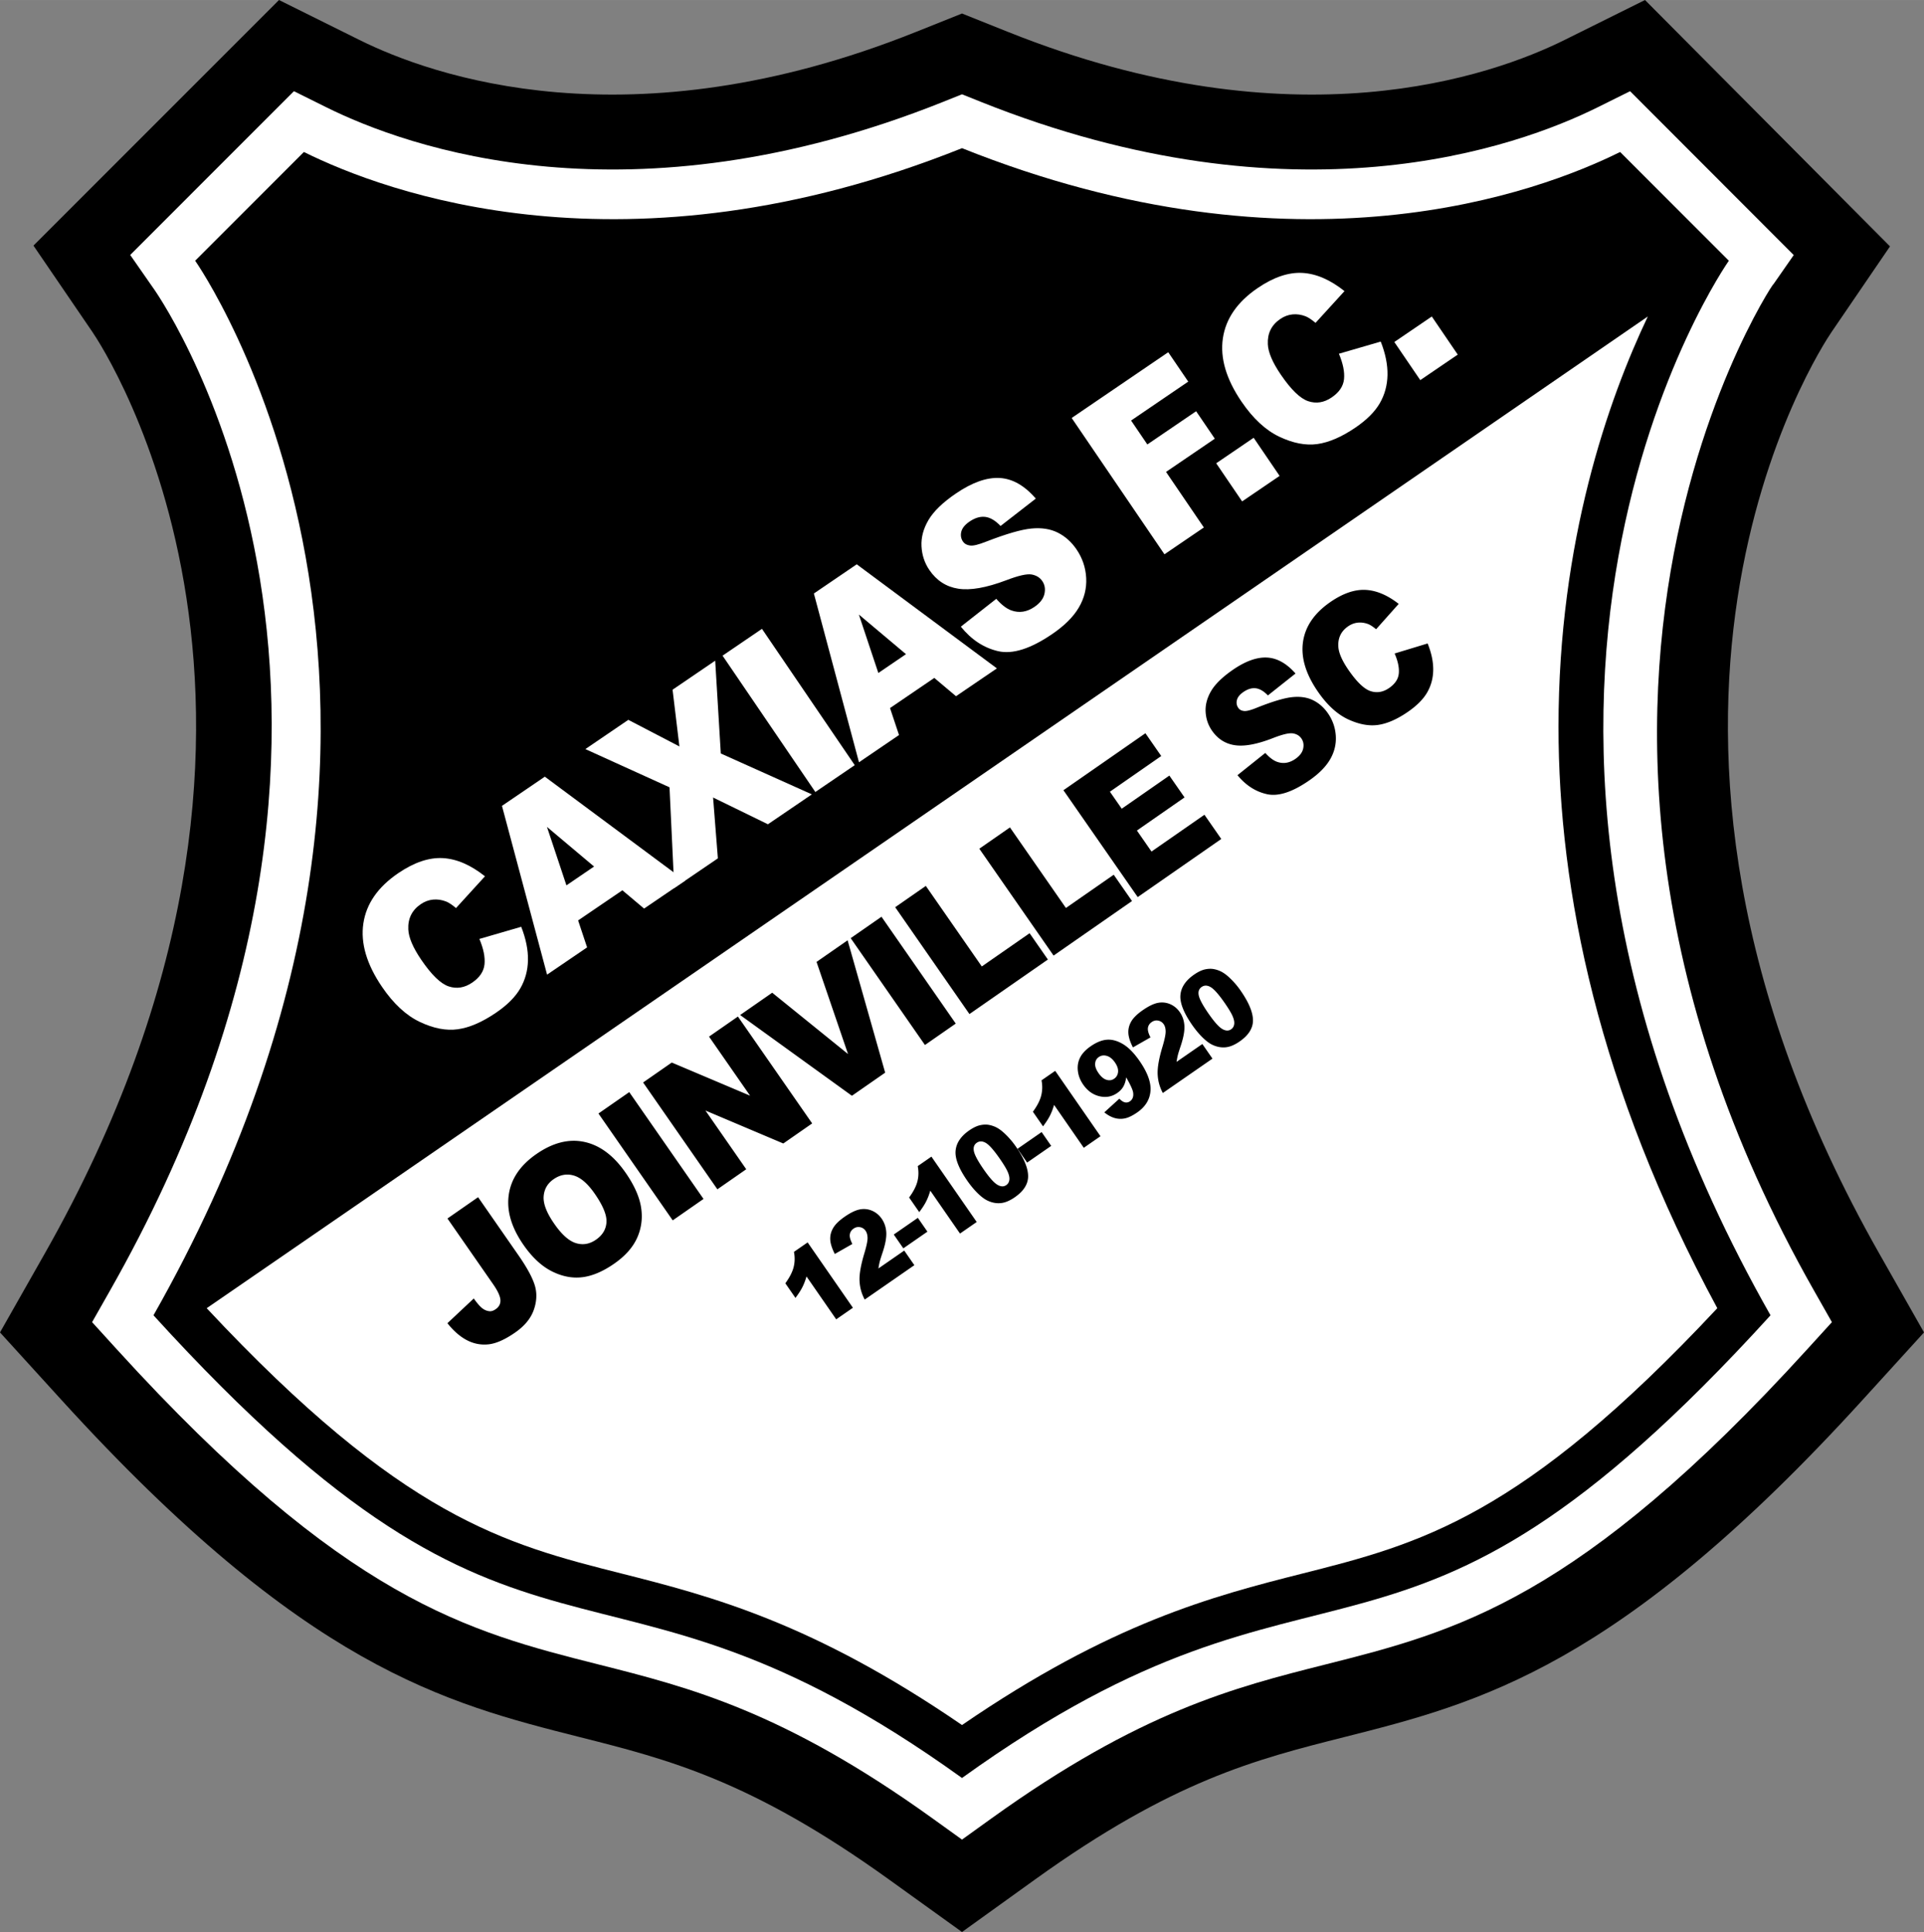
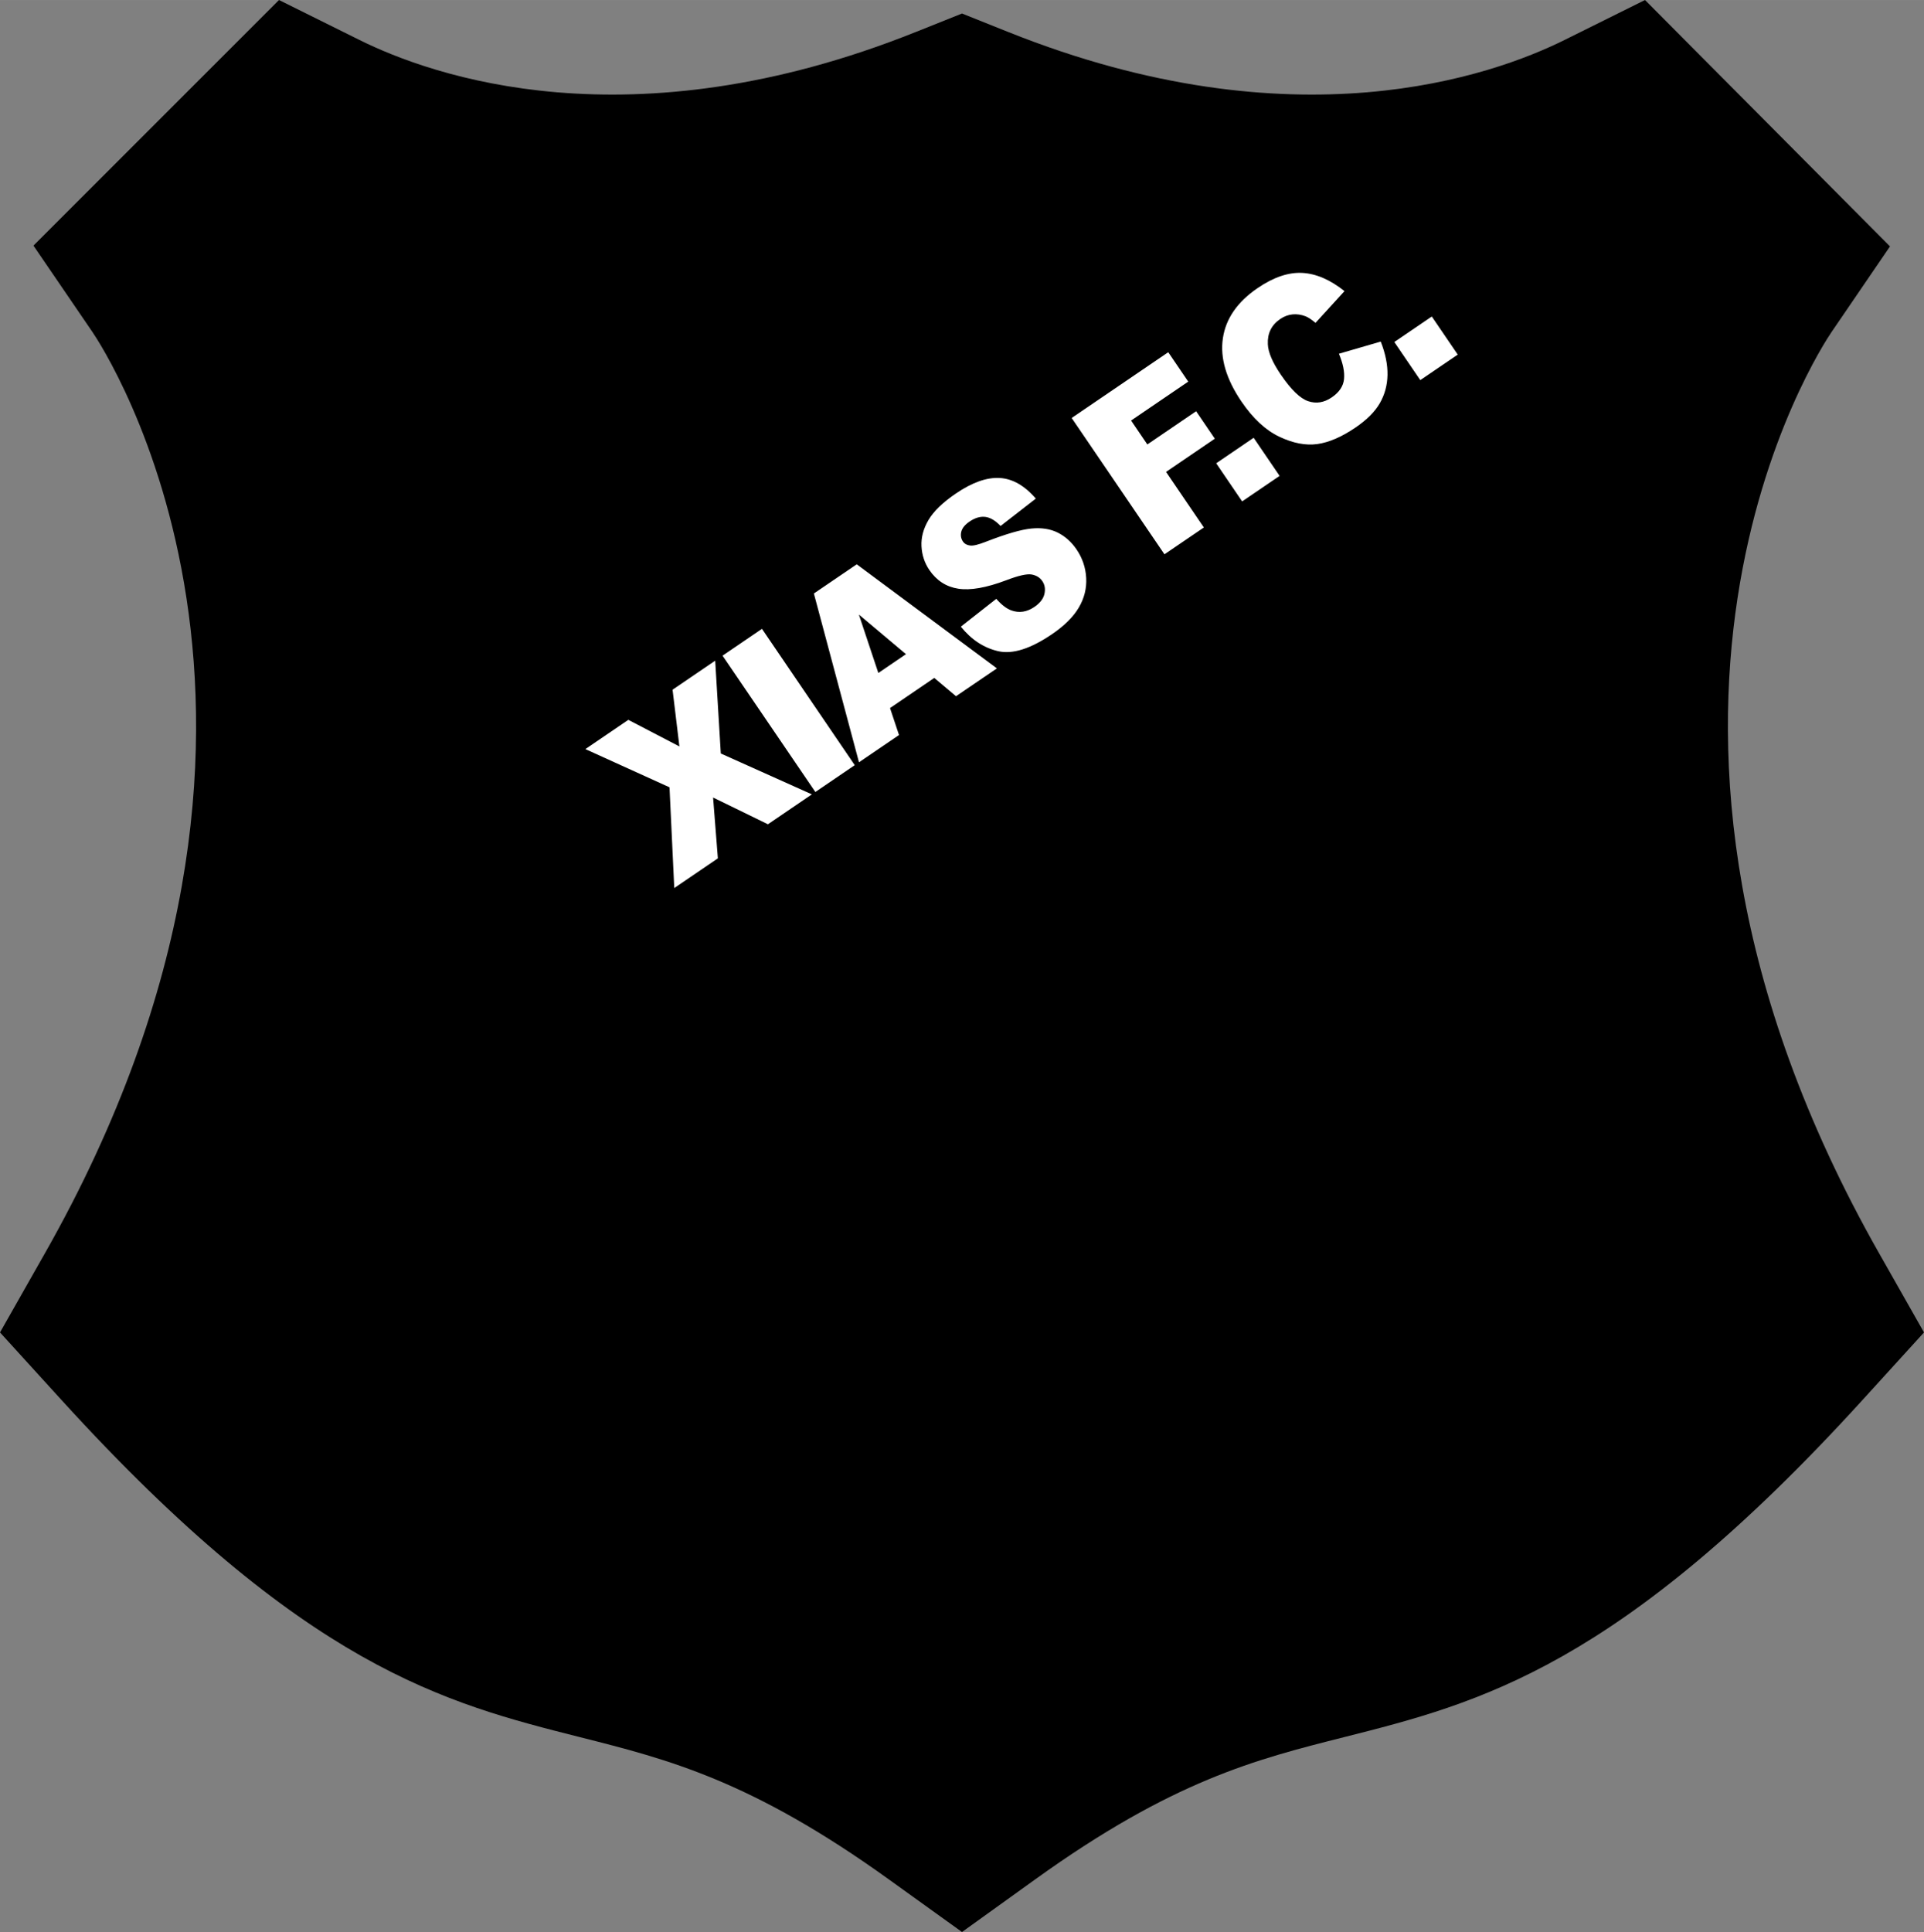
<svg xmlns="http://www.w3.org/2000/svg" width="2490" height="2500" viewBox="0 0 571.293 573.577">
  <rect x="0" y="0" width="571.293" height="573.577" fill="#808080" stroke="none" />
  <path d="M464.559 11.863c-21.369 10.609-80.23 31.613-165.125-2.345l-13.786-5.516-13.788 5.516c-84.896 33.958-143.754 12.954-165.12 2.345L82.843 0 9.934 72.909l17.511 25.654c3.147 4.61 76.018 114.717-14.159 273.596L0 395.571l18.116 19.9c72.459 79.626 114.005 90.125 154.183 100.278 26.113 6.601 50.778 12.833 91.674 42.243l21.675 15.584 21.675-15.584c40.893-29.41 65.562-35.643 91.672-42.243 40.178-10.153 81.727-20.652 154.186-100.278l18.113-19.9-13.283-23.412c-90.18-158.879-17.309-268.986-14.164-273.596l17.348-25.419L488.451 0l-23.892 11.863z" />
-   <path d="M474.463 31.814c-24.051 11.94-90.057 35.684-183.301-1.615l-5.515-2.206-5.514 2.206c-93.248 37.299-159.252 13.555-183.299 1.615l-9.559-4.745-48.614 48.617 7.123 10.232c3.5 5.027 84.585 125.085-13.125 297.239l-5.314 9.363 7.246 7.962c67.944 74.662 104.483 83.898 143.165 93.673 26.983 6.819 54.885 13.867 99.222 45.749l8.67 6.235 8.667-6.235c44.336-31.882 72.238-38.934 99.223-45.749 38.686-9.774 75.221-19.011 143.164-93.673l7.248-7.962-5.314-9.363c-103.594-182.519-.299-315.65-13.125-297.239l7.1-10.197-48.59-48.652-9.558 4.745z" fill="#fff" />
  <path d="M513.348 77.398l-32.281-32.283c-23.957 11.893-95.578 38.809-195.419-1.13-99.843 39.938-171.461 13.023-195.417 1.13L57.948 77.398s91.575 129.939-12.375 313.087c112.612 123.75 129.938 58.163 240.075 137.362 110.134-79.199 127.462-13.612 240.071-137.362C421.77 207.338 513.348 77.398 513.348 77.398z" />
-   <path d="M489.289 93.952L61.372 388.378c58.153 62.194 88.434 69.992 123.205 78.779 26.606 6.725 56.756 14.588 101.071 44.975 44.313-30.387 74.462-38.25 101.069-44.975 34.77-8.787 65.049-16.585 123.203-78.779-35.375-65.442-47.156-124.081-47.156-172.594 0-55.259 14.898-97.359 26.525-121.832zM142.344 278.751l12.42-3.608c1.396 3.553 2.065 6.859 2.005 9.914-.058 3.061-.822 5.855-2.289 8.392-1.464 2.533-3.872 4.94-7.22 7.218-4.083 2.779-7.854 4.413-11.307 4.893-3.457.487-7.22-.238-11.295-2.172-4.074-1.931-7.818-5.404-11.234-10.422-4.553-6.689-6.397-12.955-5.534-18.802.865-5.844 4.312-10.822 10.342-14.927 4.725-3.214 9.141-4.709 13.25-4.484 4.111.226 8.281 2.028 12.518 5.402l-8.597 9.429c-1.183-.99-2.161-1.637-2.933-1.944-1.307-.505-2.601-.694-3.884-.572-1.282.123-2.5.578-3.653 1.363-2.618 1.782-3.849 4.281-3.695 7.499.104 2.395 1.383 5.395 3.84 9.002 3.041 4.467 5.754 7.101 8.139 7.904 2.385.801 4.716.427 6.993-1.122 2.219-1.51 3.438-3.324 3.654-5.433.213-2.114-.292-4.622-1.52-7.53zM168.191 262.841l-5.781-17.351 13.989 11.764-8.208 5.587zm23.06 6.897l12.142-8.266-41.616-30.894-12.728 8.665 13.394 50.106 11.885-8.089-2.668-8.007 13.144-8.947 6.447 5.432z" fill="#fff" />
  <path fill="#fff" d="M173.811 222.387l12.755-8.684 15.168 7.895-2.029-16.838 12.657-8.619 1.665 27.551 27.037 12.138-13.044 8.877-16.284-7.942 1.42 18.062-12.947 8.813-1.41-29.904-24.988-11.349zM214.549 194.653l11.701-7.965 27.549 40.471-11.698 7.965-27.552-40.471zM260.806 199.793l-5.781-17.347 13.989 11.761-8.208 5.586zm23.061 6.897l12.141-8.263-41.615-30.896-12.729 8.665 13.395 50.108 11.885-8.091-2.669-8.007 13.144-8.947 6.448 5.431zM285.302 186.039l10.519-8.258c1.564 1.78 3.057 2.927 4.488 3.439 2.32.829 4.598.482 6.83-1.037 1.66-1.131 2.658-2.419 2.984-3.862.328-1.445.115-2.719-.635-3.819-.711-1.046-1.764-1.694-3.162-1.953-1.416-.244-3.934.327-7.545 1.711-5.922 2.235-10.668 3.072-14.232 2.509-3.583-.549-6.45-2.405-8.606-5.569-1.414-2.08-2.189-4.423-2.324-7.038-.136-2.613.559-5.214 2.084-7.799 1.526-2.587 4.243-5.21 8.146-7.868 4.805-3.27 9.122-4.803 12.958-4.597 3.828.208 7.412 2.248 10.752 6.119l-10.465 8.129c-1.527-1.605-3.035-2.505-4.523-2.693-1.492-.188-3.059.273-4.697 1.391-1.361.928-2.173 1.931-2.44 3.009-.261 1.078-.093 2.056.505 2.938.441.642 1.123 1.023 2.044 1.146.898.167 2.537-.226 4.912-1.171 5.869-2.274 10.314-3.563 13.336-3.858 3.021-.297 5.637.106 7.846 1.211 2.205 1.106 4.061 2.76 5.559 4.962 1.768 2.591 2.725 5.432 2.887 8.521.158 3.091-.576 6.015-2.205 8.778-1.627 2.763-4.268 5.387-7.922 7.872-6.396 4.358-11.732 6.045-16.006 5.066-4.275-.982-7.968-3.407-11.088-7.279zM318.213 124.085l28.672-19.52 5.941 8.726-16.972 11.556 4.828 7.098 14.482-9.859 5.549 8.153-14.483 9.858 11.231 16.495-11.699 7.963-27.549-40.47zM361.125 137.536l11.123-7.571 7.705 11.317-11.127 7.572-7.701-11.318zM397.564 105.015l12.418-3.61c1.396 3.553 2.064 6.858 2.006 9.916-.059 3.057-.822 5.854-2.285 8.386-1.471 2.536-3.873 4.943-7.225 7.222-4.084 2.781-7.854 4.409-11.309 4.894-3.453.485-7.219-.241-11.295-2.174-4.074-1.931-7.818-5.404-11.234-10.422-4.553-6.69-6.395-12.956-5.531-18.802.863-5.845 4.309-10.821 10.34-14.925 4.725-3.217 9.145-4.71 13.252-4.486 4.109.225 8.281 2.026 12.52 5.403l-8.602 9.429c-1.182-.988-2.16-1.636-2.93-1.944-1.307-.502-2.602-.696-3.887-.572-1.277.123-2.496.578-3.65 1.362-2.617 1.782-3.85 4.284-3.693 7.498.102 2.396 1.383 5.397 3.838 9.003 3.041 4.47 5.756 7.104 8.141 7.905 2.385.801 4.717.427 6.99-1.123 2.223-1.51 3.441-3.323 3.654-5.434.213-2.112-.291-4.619-1.518-7.526zM414.018 101.53l11.128-7.572 7.702 11.315-11.123 7.575-7.707-11.318z" />
-   <path d="M132.862 361.748l9.097-6.328 11.974 17.229c2.514 3.615 4.128 6.579 4.841 8.88.714 2.302.63 4.735-.255 7.294-.885 2.56-2.733 4.819-5.547 6.772-2.972 2.067-5.574 3.234-7.807 3.5-2.233.263-4.377-.125-6.432-1.171-2.054-1.048-4.014-2.744-5.88-5.092l7.823-7.34c.993 1.394 1.827 2.359 2.512 2.896.682.531 1.426.831 2.237.89.537.033 1.123-.169 1.758-.606 1.024-.714 1.49-1.64 1.402-2.784-.092-1.147-.805-2.681-2.148-4.611l-13.575-19.529zM161.426 355.24c.14-2.165 1.122-3.887 2.952-5.157 1.914-1.329 3.909-1.696 5.978-1.097 2.073.6 4.142 2.386 6.214 5.364 2.463 3.544 3.632 6.367 3.508 8.48-.121 2.115-1.154 3.848-3.097 5.196-1.902 1.324-3.886 1.668-5.958 1.037-2.073-.632-4.22-2.54-6.44-5.741-2.243-3.219-3.294-5.916-3.157-8.082zm2.478 22.209c3.062 1.527 6.076 2.099 9.046 1.725 2.969-.371 6.112-1.714 9.43-4.021 3.261-2.267 5.527-4.819 6.804-7.661 1.276-2.843 1.668-5.852 1.172-9.026-.493-3.171-2.027-6.608-4.602-10.312-3.545-5.103-7.626-8.148-12.242-9.139-4.616-.991-9.375.217-14.28 3.625-4.773 3.32-7.497 7.348-8.167 12.091-.673 4.741.79 9.701 4.387 14.873 2.574 3.702 5.392 6.319 8.452 7.845zM177.698 330.578l9.145-6.353 22.051 31.717-9.144 6.362-22.052-31.726zM190.958 321.364l8.508-5.917 23.255 9.838-12.189-17.534 8.576-5.959 22.05 31.726-8.573 5.96-23.119-9.785 12.115 17.432-8.571 5.958-22.052-31.719zM219.768 301.337l9.523-6.622 22.517 18.21-9.355-27.36 9.228-6.413 11.152 39.297-9.873 6.862-33.192-23.974zM252.594 278.517l9.145-6.359 22.053 31.722-9.146 6.357-22.052-31.72zM265.807 269.33l9.098-6.323 16.62 23.911 14.194-9.866 5.429 7.81-23.291 16.191-22.05-31.723zM290.787 251.965l9.096-6.322 16.621 23.911 14.193-9.867 5.432 7.81-23.291 16.191-22.051-31.723zM315.764 234.602l24.343-16.919 4.698 6.764-15.243 10.595 3.512 5.049 14.143-9.834 4.506 6.479-14.143 9.833 4.334 6.238 15.717-10.925 5 7.193-24.813 17.25-22.054-31.723zM367.443 230.135l8.262-6.608c1.24 1.384 2.426 2.269 3.551 2.66 1.834.63 3.621.335 5.375-.882 1.303-.902 2.072-1.927 2.32-3.069.244-1.144.07-2.146-.535-3.01-.566-.82-1.412-1.32-2.537-1.501-1.137-.169-3.129.306-5.971 1.426-4.654 1.806-8.389 2.502-11.205 2.086-2.832-.404-5.104-1.844-6.828-4.323-1.133-1.628-1.762-3.472-1.889-5.534-.123-2.059.406-4.114 1.592-6.168 1.186-2.052 3.312-4.143 6.371-6.272 3.771-2.619 7.168-3.862 10.195-3.729 3.025.132 5.873 1.713 8.531 4.743l-8.195 6.501c-1.227-1.269-2.426-1.975-3.609-2.117-1.18-.146-2.412.229-3.699 1.123-1.072.743-1.699 1.541-1.9 2.396-.201.854-.059 1.625.422 2.315.348.507.885.805 1.611.897.709.127 1.998-.191 3.867-.956 4.611-1.838 8.107-2.886 10.486-3.142 2.381-.256 4.449.045 6.205.9 1.75.855 3.225 2.148 4.428 3.878 1.412 2.032 2.193 4.266 2.348 6.703.152 2.438-.4 4.751-1.662 6.944-1.262 2.191-3.32 4.279-6.176 6.266-5.012 3.481-9.203 4.854-12.574 4.117-3.372-.738-6.301-2.62-8.784-5.644zM414.111 194.004l9.797-2.976c1.127 2.794 1.678 5.4 1.658 7.814-.023 2.416-.607 4.628-1.744 6.642-1.139 2.011-3.023 3.932-5.65 5.759-3.203 2.227-6.168 3.545-8.891 3.955-2.727.41-5.705-.13-8.938-1.622-3.229-1.492-6.213-4.204-8.943-8.136-3.645-5.241-5.145-10.172-4.508-14.796.641-4.62 3.332-8.579 8.064-11.87 3.711-2.577 7.189-3.795 10.438-3.655 3.244.144 6.551 1.528 9.922 4.155l-6.707 7.531c-.949-.78-1.73-1.289-2.344-1.529-1.045-.392-2.074-.535-3.094-.427-1.021.104-1.982.472-2.893 1.105-2.062 1.436-3.025 3.425-2.885 5.968.096 1.895 1.129 4.254 3.094 7.082 2.436 3.507 4.602 5.566 6.488 6.177 1.895.615 3.73.298 5.52-.944 1.748-1.213 2.697-2.651 2.852-4.316.161-1.665-.255-3.638-1.236-5.917zM239.81 368.845l13.445 19.402-4.959 3.438-8.82-12.732c-.353 1.221-.768 2.294-1.245 3.224-.477.934-1.155 1.982-2.037 3.144l-3.005-4.337c1.276-1.746 2.099-3.346 2.465-4.806.366-1.456.399-2.963.092-4.521l4.064-2.812zM271.501 375.606l-14.734 10.206c-.926-1.685-1.439-3.522-1.542-5.507-.102-1.982.377-4.731 1.436-8.252.642-2.148.957-3.659.941-4.535-.017-.877-.21-1.58-.584-2.121a2.504 2.504 0 0 0-1.63-1.073c-.684-.132-1.332.01-1.946.432-.631.438-1 1.014-1.107 1.719-.106.707.148 1.649.757 2.834l-5.211 2.967c-.836-1.632-1.286-3.044-1.356-4.239-.068-1.194.216-2.339.848-3.441.634-1.099 1.779-2.228 3.441-3.377 1.729-1.201 3.222-1.921 4.482-2.163a6.1 6.1 0 0 1 3.632.381c1.162.495 2.12 1.289 2.876 2.379.805 1.16 1.257 2.493 1.354 3.989.1 1.494-.246 3.455-1.037 5.872-.479 1.427-.784 2.403-.914 2.929-.13.524-.255 1.182-.376 1.972l7.663-5.308 3.007 4.336zM265.385 366.509l7.153-4.956 2.84 4.101-7.152 4.954-2.841-4.099zM276.566 343.379l13.448 19.404-4.96 3.436-8.822-12.732c-.354 1.222-.769 2.295-1.245 3.224-.474.934-1.154 1.983-2.035 3.145l-3.006-4.338c1.276-1.746 2.098-3.345 2.466-4.801.367-1.461.398-2.967.093-4.524l4.061-2.814zM289.191 341.827c-.248-1.146.029-1.998.842-2.562.801-.555 1.709-.531 2.713.058 1.002.596 2.385 2.162 4.139 4.696 1.199 1.727 1.992 3.058 2.385 3.996.393.935.531 1.717.426 2.349-.104.634-.41 1.125-.914 1.473-.756.523-1.645.484-2.664-.129-1.016-.612-2.369-2.132-4.051-4.562-1.663-2.405-2.626-4.178-2.876-5.319zm1.164 12.472c1.086 1.054 2.082 1.785 2.996 2.191 1.277.583 2.553.811 3.83.683 1.275-.123 2.654-.703 4.143-1.733 2.658-1.843 3.979-3.944 3.953-6.304-.02-2.364-1.232-5.275-3.629-8.74a24.032 24.032 0 0 0-3.584-4.108c-.693-.629-1.367-1.126-2.033-1.492a8.132 8.132 0 0 0-2.254-.812c-.83-.171-1.742-.151-2.727.062-.986.213-2.074.734-3.277 1.563-2.472 1.72-3.818 3.725-4.029 6.017-.212 2.291.938 5.253 3.451 8.879 1.024 1.476 2.078 2.739 3.16 3.794zM302.141 341.044l7.15-4.957 2.844 4.101-7.153 4.955-2.841-4.099zM313.32 317.913l13.447 19.405-4.959 3.436-8.82-12.733c-.357 1.222-.77 2.295-1.244 3.224-.477.934-1.158 1.983-2.039 3.145l-3.006-4.338c1.277-1.745 2.1-3.345 2.465-4.801.367-1.461.402-2.967.096-4.524l4.06-2.814zM331.986 318.231c-.084.87-.471 1.543-1.166 2.021-.672.469-1.426.575-2.268.317-.84-.255-1.627-.917-2.367-1.988-.738-1.061-1.07-2.008-1-2.84.062-.831.422-1.475 1.074-1.928.695-.482 1.492-.596 2.377-.344.893.255 1.695.899 2.412 1.934.71 1.02 1.02 1.96.938 2.828zm-1.084 13.664a6.246 6.246 0 0 0 3.09.134c1.055-.208 2.285-.808 3.703-1.787 2.373-1.646 3.678-3.734 3.914-6.267.238-2.534-.84-5.525-3.227-8.973-1.625-2.344-3.25-4.007-4.875-4.992-1.629-.986-3.205-1.436-4.732-1.35-1.527.088-3.17.743-4.943 1.968-1.473 1.021-2.516 2.14-3.125 3.35-.604 1.211-.826 2.532-.654 3.955.162 1.431.689 2.773 1.566 4.043 1.289 1.859 2.9 3.016 4.836 3.474 1.938.458 3.703.136 5.289-.967.809-.561 1.418-1.204 1.826-1.94.412-.737.688-1.637.826-2.697 1.258 2.168 1.949 3.681 2.07 4.538.15 1.168-.164 2.023-.953 2.569-.439.305-.918.417-1.43.32-.514-.09-1.088-.456-1.721-1.099l-4.457 4.061c.993.808 1.995 1.358 2.997 1.66zM360.018 314.282l-14.734 10.205c-.926-1.684-1.439-3.524-1.541-5.506-.102-1.982.377-4.733 1.436-8.247.643-2.156.957-3.667.938-4.538-.014-.881-.205-1.582-.58-2.123-.4-.58-.945-.938-1.629-1.073-.682-.135-1.33.007-1.943.436-.635.435-1 1.009-1.111 1.716-.104.705.145 1.648.758 2.831l-5.211 2.97c-.836-1.635-1.285-3.046-1.352-4.239-.07-1.196.213-2.343.842-3.445.635-1.099 1.781-2.226 3.439-3.375 1.736-1.199 3.229-1.92 4.486-2.165a6.104 6.104 0 0 1 3.631.381c1.162.497 2.119 1.29 2.877 2.384.807 1.164 1.256 2.488 1.357 3.987.096 1.498-.248 3.457-1.041 5.874-.48 1.425-.783 2.398-.912 2.924a22.57 22.57 0 0 0-.377 1.972l7.662-5.308 3.005 4.339zM355.957 295.569c-.252-1.145.031-1.995.842-2.557.801-.556 1.707-.537 2.711.059 1.002.595 2.383 2.161 4.139 4.688 1.199 1.73 1.992 3.061 2.383 4 .393.937.537 1.719.43 2.349-.102.632-.408 1.125-.914 1.473-.758.526-1.646.483-2.668-.125-1.014-.613-2.367-2.137-4.049-4.566-1.665-2.405-2.624-4.177-2.874-5.321zm1.162 12.472c1.086 1.057 2.082 1.79 2.994 2.196 1.277.58 2.553.807 3.83.681 1.275-.125 2.658-.702 4.143-1.733 2.658-1.84 3.979-3.944 3.957-6.306-.021-2.363-1.234-5.273-3.633-8.734a23.663 23.663 0 0 0-3.582-4.113c-.689-.628-1.369-1.122-2.035-1.489a8 8 0 0 0-2.252-.812c-.832-.175-1.742-.154-2.727.058-.982.213-2.074.734-3.273 1.566-2.475 1.716-3.818 3.72-4.035 6.014-.209 2.29.941 5.254 3.451 8.879 1.025 1.479 2.078 2.74 3.162 3.793z" />
+   <path d="M132.862 361.748l9.097-6.328 11.974 17.229c2.514 3.615 4.128 6.579 4.841 8.88.714 2.302.63 4.735-.255 7.294-.885 2.56-2.733 4.819-5.547 6.772-2.972 2.067-5.574 3.234-7.807 3.5-2.233.263-4.377-.125-6.432-1.171-2.054-1.048-4.014-2.744-5.88-5.092l7.823-7.34c.993 1.394 1.827 2.359 2.512 2.896.682.531 1.426.831 2.237.89.537.033 1.123-.169 1.758-.606 1.024-.714 1.49-1.64 1.402-2.784-.092-1.147-.805-2.681-2.148-4.611l-13.575-19.529zM161.426 355.24c.14-2.165 1.122-3.887 2.952-5.157 1.914-1.329 3.909-1.696 5.978-1.097 2.073.6 4.142 2.386 6.214 5.364 2.463 3.544 3.632 6.367 3.508 8.48-.121 2.115-1.154 3.848-3.097 5.196-1.902 1.324-3.886 1.668-5.958 1.037-2.073-.632-4.22-2.54-6.44-5.741-2.243-3.219-3.294-5.916-3.157-8.082zm2.478 22.209c3.062 1.527 6.076 2.099 9.046 1.725 2.969-.371 6.112-1.714 9.43-4.021 3.261-2.267 5.527-4.819 6.804-7.661 1.276-2.843 1.668-5.852 1.172-9.026-.493-3.171-2.027-6.608-4.602-10.312-3.545-5.103-7.626-8.148-12.242-9.139-4.616-.991-9.375.217-14.28 3.625-4.773 3.32-7.497 7.348-8.167 12.091-.673 4.741.79 9.701 4.387 14.873 2.574 3.702 5.392 6.319 8.452 7.845zM177.698 330.578l9.145-6.353 22.051 31.717-9.144 6.362-22.052-31.726zM190.958 321.364l8.508-5.917 23.255 9.838-12.189-17.534 8.576-5.959 22.05 31.726-8.573 5.96-23.119-9.785 12.115 17.432-8.571 5.958-22.052-31.719zM219.768 301.337l9.523-6.622 22.517 18.21-9.355-27.36 9.228-6.413 11.152 39.297-9.873 6.862-33.192-23.974zM252.594 278.517l9.145-6.359 22.053 31.722-9.146 6.357-22.052-31.72zM265.807 269.33l9.098-6.323 16.62 23.911 14.194-9.866 5.429 7.81-23.291 16.191-22.05-31.723zM290.787 251.965l9.096-6.322 16.621 23.911 14.193-9.867 5.432 7.81-23.291 16.191-22.051-31.723zM315.764 234.602l24.343-16.919 4.698 6.764-15.243 10.595 3.512 5.049 14.143-9.834 4.506 6.479-14.143 9.833 4.334 6.238 15.717-10.925 5 7.193-24.813 17.25-22.054-31.723zM367.443 230.135l8.262-6.608c1.24 1.384 2.426 2.269 3.551 2.66 1.834.63 3.621.335 5.375-.882 1.303-.902 2.072-1.927 2.32-3.069.244-1.144.07-2.146-.535-3.01-.566-.82-1.412-1.32-2.537-1.501-1.137-.169-3.129.306-5.971 1.426-4.654 1.806-8.389 2.502-11.205 2.086-2.832-.404-5.104-1.844-6.828-4.323-1.133-1.628-1.762-3.472-1.889-5.534-.123-2.059.406-4.114 1.592-6.168 1.186-2.052 3.312-4.143 6.371-6.272 3.771-2.619 7.168-3.862 10.195-3.729 3.025.132 5.873 1.713 8.531 4.743l-8.195 6.501c-1.227-1.269-2.426-1.975-3.609-2.117-1.18-.146-2.412.229-3.699 1.123-1.072.743-1.699 1.541-1.9 2.396-.201.854-.059 1.625.422 2.315.348.507.885.805 1.611.897.709.127 1.998-.191 3.867-.956 4.611-1.838 8.107-2.886 10.486-3.142 2.381-.256 4.449.045 6.205.9 1.75.855 3.225 2.148 4.428 3.878 1.412 2.032 2.193 4.266 2.348 6.703.152 2.438-.4 4.751-1.662 6.944-1.262 2.191-3.32 4.279-6.176 6.266-5.012 3.481-9.203 4.854-12.574 4.117-3.372-.738-6.301-2.62-8.784-5.644zM414.111 194.004l9.797-2.976c1.127 2.794 1.678 5.4 1.658 7.814-.023 2.416-.607 4.628-1.744 6.642-1.139 2.011-3.023 3.932-5.65 5.759-3.203 2.227-6.168 3.545-8.891 3.955-2.727.41-5.705-.13-8.938-1.622-3.229-1.492-6.213-4.204-8.943-8.136-3.645-5.241-5.145-10.172-4.508-14.796.641-4.62 3.332-8.579 8.064-11.87 3.711-2.577 7.189-3.795 10.438-3.655 3.244.144 6.551 1.528 9.922 4.155l-6.707 7.531c-.949-.78-1.73-1.289-2.344-1.529-1.045-.392-2.074-.535-3.094-.427-1.021.104-1.982.472-2.893 1.105-2.062 1.436-3.025 3.425-2.885 5.968.096 1.895 1.129 4.254 3.094 7.082 2.436 3.507 4.602 5.566 6.488 6.177 1.895.615 3.73.298 5.52-.944 1.748-1.213 2.697-2.651 2.852-4.316.161-1.665-.255-3.638-1.236-5.917zM239.81 368.845l13.445 19.402-4.959 3.438-8.82-12.732c-.353 1.221-.768 2.294-1.245 3.224-.477.934-1.155 1.982-2.037 3.144l-3.005-4.337c1.276-1.746 2.099-3.346 2.465-4.806.366-1.456.399-2.963.092-4.521l4.064-2.812zM271.501 375.606l-14.734 10.206c-.926-1.685-1.439-3.522-1.542-5.507-.102-1.982.377-4.731 1.436-8.252.642-2.148.957-3.659.941-4.535-.017-.877-.21-1.58-.584-2.121a2.504 2.504 0 0 0-1.63-1.073c-.684-.132-1.332.01-1.946.432-.631.438-1 1.014-1.107 1.719-.106.707.148 1.649.757 2.834l-5.211 2.967c-.836-1.632-1.286-3.044-1.356-4.239-.068-1.194.216-2.339.848-3.441.634-1.099 1.779-2.228 3.441-3.377 1.729-1.201 3.222-1.921 4.482-2.163a6.1 6.1 0 0 1 3.632.381c1.162.495 2.12 1.289 2.876 2.379.805 1.16 1.257 2.493 1.354 3.989.1 1.494-.246 3.455-1.037 5.872-.479 1.427-.784 2.403-.914 2.929-.13.524-.255 1.182-.376 1.972l7.663-5.308 3.007 4.336zM265.385 366.509l7.153-4.956 2.84 4.101-7.152 4.954-2.841-4.099zM276.566 343.379l13.448 19.404-4.96 3.436-8.822-12.732c-.354 1.222-.769 2.295-1.245 3.224-.474.934-1.154 1.983-2.035 3.145l-3.006-4.338c1.276-1.746 2.098-3.345 2.466-4.801.367-1.461.398-2.967.093-4.524l4.061-2.814zM289.191 341.827c-.248-1.146.029-1.998.842-2.562.801-.555 1.709-.531 2.713.058 1.002.596 2.385 2.162 4.139 4.696 1.199 1.727 1.992 3.058 2.385 3.996.393.935.531 1.717.426 2.349-.104.634-.41 1.125-.914 1.473-.756.523-1.645.484-2.664-.129-1.016-.612-2.369-2.132-4.051-4.562-1.663-2.405-2.626-4.178-2.876-5.319zm1.164 12.472c1.086 1.054 2.082 1.785 2.996 2.191 1.277.583 2.553.811 3.83.683 1.275-.123 2.654-.703 4.143-1.733 2.658-1.843 3.979-3.944 3.953-6.304-.02-2.364-1.232-5.275-3.629-8.74a24.032 24.032 0 0 0-3.584-4.108c-.693-.629-1.367-1.126-2.033-1.492a8.132 8.132 0 0 0-2.254-.812c-.83-.171-1.742-.151-2.727.062-.986.213-2.074.734-3.277 1.563-2.472 1.72-3.818 3.725-4.029 6.017-.212 2.291.938 5.253 3.451 8.879 1.024 1.476 2.078 2.739 3.16 3.794zM302.141 341.044l7.15-4.957 2.844 4.101-7.153 4.955-2.841-4.099zM313.32 317.913l13.447 19.405-4.959 3.436-8.82-12.733c-.357 1.222-.77 2.295-1.244 3.224-.477.934-1.158 1.983-2.039 3.145l-3.006-4.338c1.277-1.745 2.1-3.345 2.465-4.801.367-1.461.402-2.967.096-4.524l4.06-2.814zM331.986 318.231c-.084.87-.471 1.543-1.166 2.021-.672.469-1.426.575-2.268.317-.84-.255-1.627-.917-2.367-1.988-.738-1.061-1.07-2.008-1-2.84.062-.831.422-1.475 1.074-1.928.695-.482 1.492-.596 2.377-.344.893.255 1.695.899 2.412 1.934.71 1.02 1.02 1.96.938 2.828zm-1.084 13.664a6.246 6.246 0 0 0 3.09.134c1.055-.208 2.285-.808 3.703-1.787 2.373-1.646 3.678-3.734 3.914-6.267.238-2.534-.84-5.525-3.227-8.973-1.625-2.344-3.25-4.007-4.875-4.992-1.629-.986-3.205-1.436-4.732-1.35-1.527.088-3.17.743-4.943 1.968-1.473 1.021-2.516 2.14-3.125 3.35-.604 1.211-.826 2.532-.654 3.955.162 1.431.689 2.773 1.566 4.043 1.289 1.859 2.9 3.016 4.836 3.474 1.938.458 3.703.136 5.289-.967.809-.561 1.418-1.204 1.826-1.94.412-.737.688-1.637.826-2.697 1.258 2.168 1.949 3.681 2.07 4.538.15 1.168-.164 2.023-.953 2.569-.439.305-.918.417-1.43.32-.514-.09-1.088-.456-1.721-1.099c.993.808 1.995 1.358 2.997 1.66zM360.018 314.282l-14.734 10.205c-.926-1.684-1.439-3.524-1.541-5.506-.102-1.982.377-4.733 1.436-8.247.643-2.156.957-3.667.938-4.538-.014-.881-.205-1.582-.58-2.123-.4-.58-.945-.938-1.629-1.073-.682-.135-1.33.007-1.943.436-.635.435-1 1.009-1.111 1.716-.104.705.145 1.648.758 2.831l-5.211 2.97c-.836-1.635-1.285-3.046-1.352-4.239-.07-1.196.213-2.343.842-3.445.635-1.099 1.781-2.226 3.439-3.375 1.736-1.199 3.229-1.92 4.486-2.165a6.104 6.104 0 0 1 3.631.381c1.162.497 2.119 1.29 2.877 2.384.807 1.164 1.256 2.488 1.357 3.987.096 1.498-.248 3.457-1.041 5.874-.48 1.425-.783 2.398-.912 2.924a22.57 22.57 0 0 0-.377 1.972l7.662-5.308 3.005 4.339zM355.957 295.569c-.252-1.145.031-1.995.842-2.557.801-.556 1.707-.537 2.711.059 1.002.595 2.383 2.161 4.139 4.688 1.199 1.73 1.992 3.061 2.383 4 .393.937.537 1.719.43 2.349-.102.632-.408 1.125-.914 1.473-.758.526-1.646.483-2.668-.125-1.014-.613-2.367-2.137-4.049-4.566-1.665-2.405-2.624-4.177-2.874-5.321zm1.162 12.472c1.086 1.057 2.082 1.79 2.994 2.196 1.277.58 2.553.807 3.83.681 1.275-.125 2.658-.702 4.143-1.733 2.658-1.84 3.979-3.944 3.957-6.306-.021-2.363-1.234-5.273-3.633-8.734a23.663 23.663 0 0 0-3.582-4.113c-.689-.628-1.369-1.122-2.035-1.489a8 8 0 0 0-2.252-.812c-.832-.175-1.742-.154-2.727.058-.982.213-2.074.734-3.273 1.566-2.475 1.716-3.818 3.72-4.035 6.014-.209 2.29.941 5.254 3.451 8.879 1.025 1.479 2.078 2.74 3.162 3.793z" />
</svg>